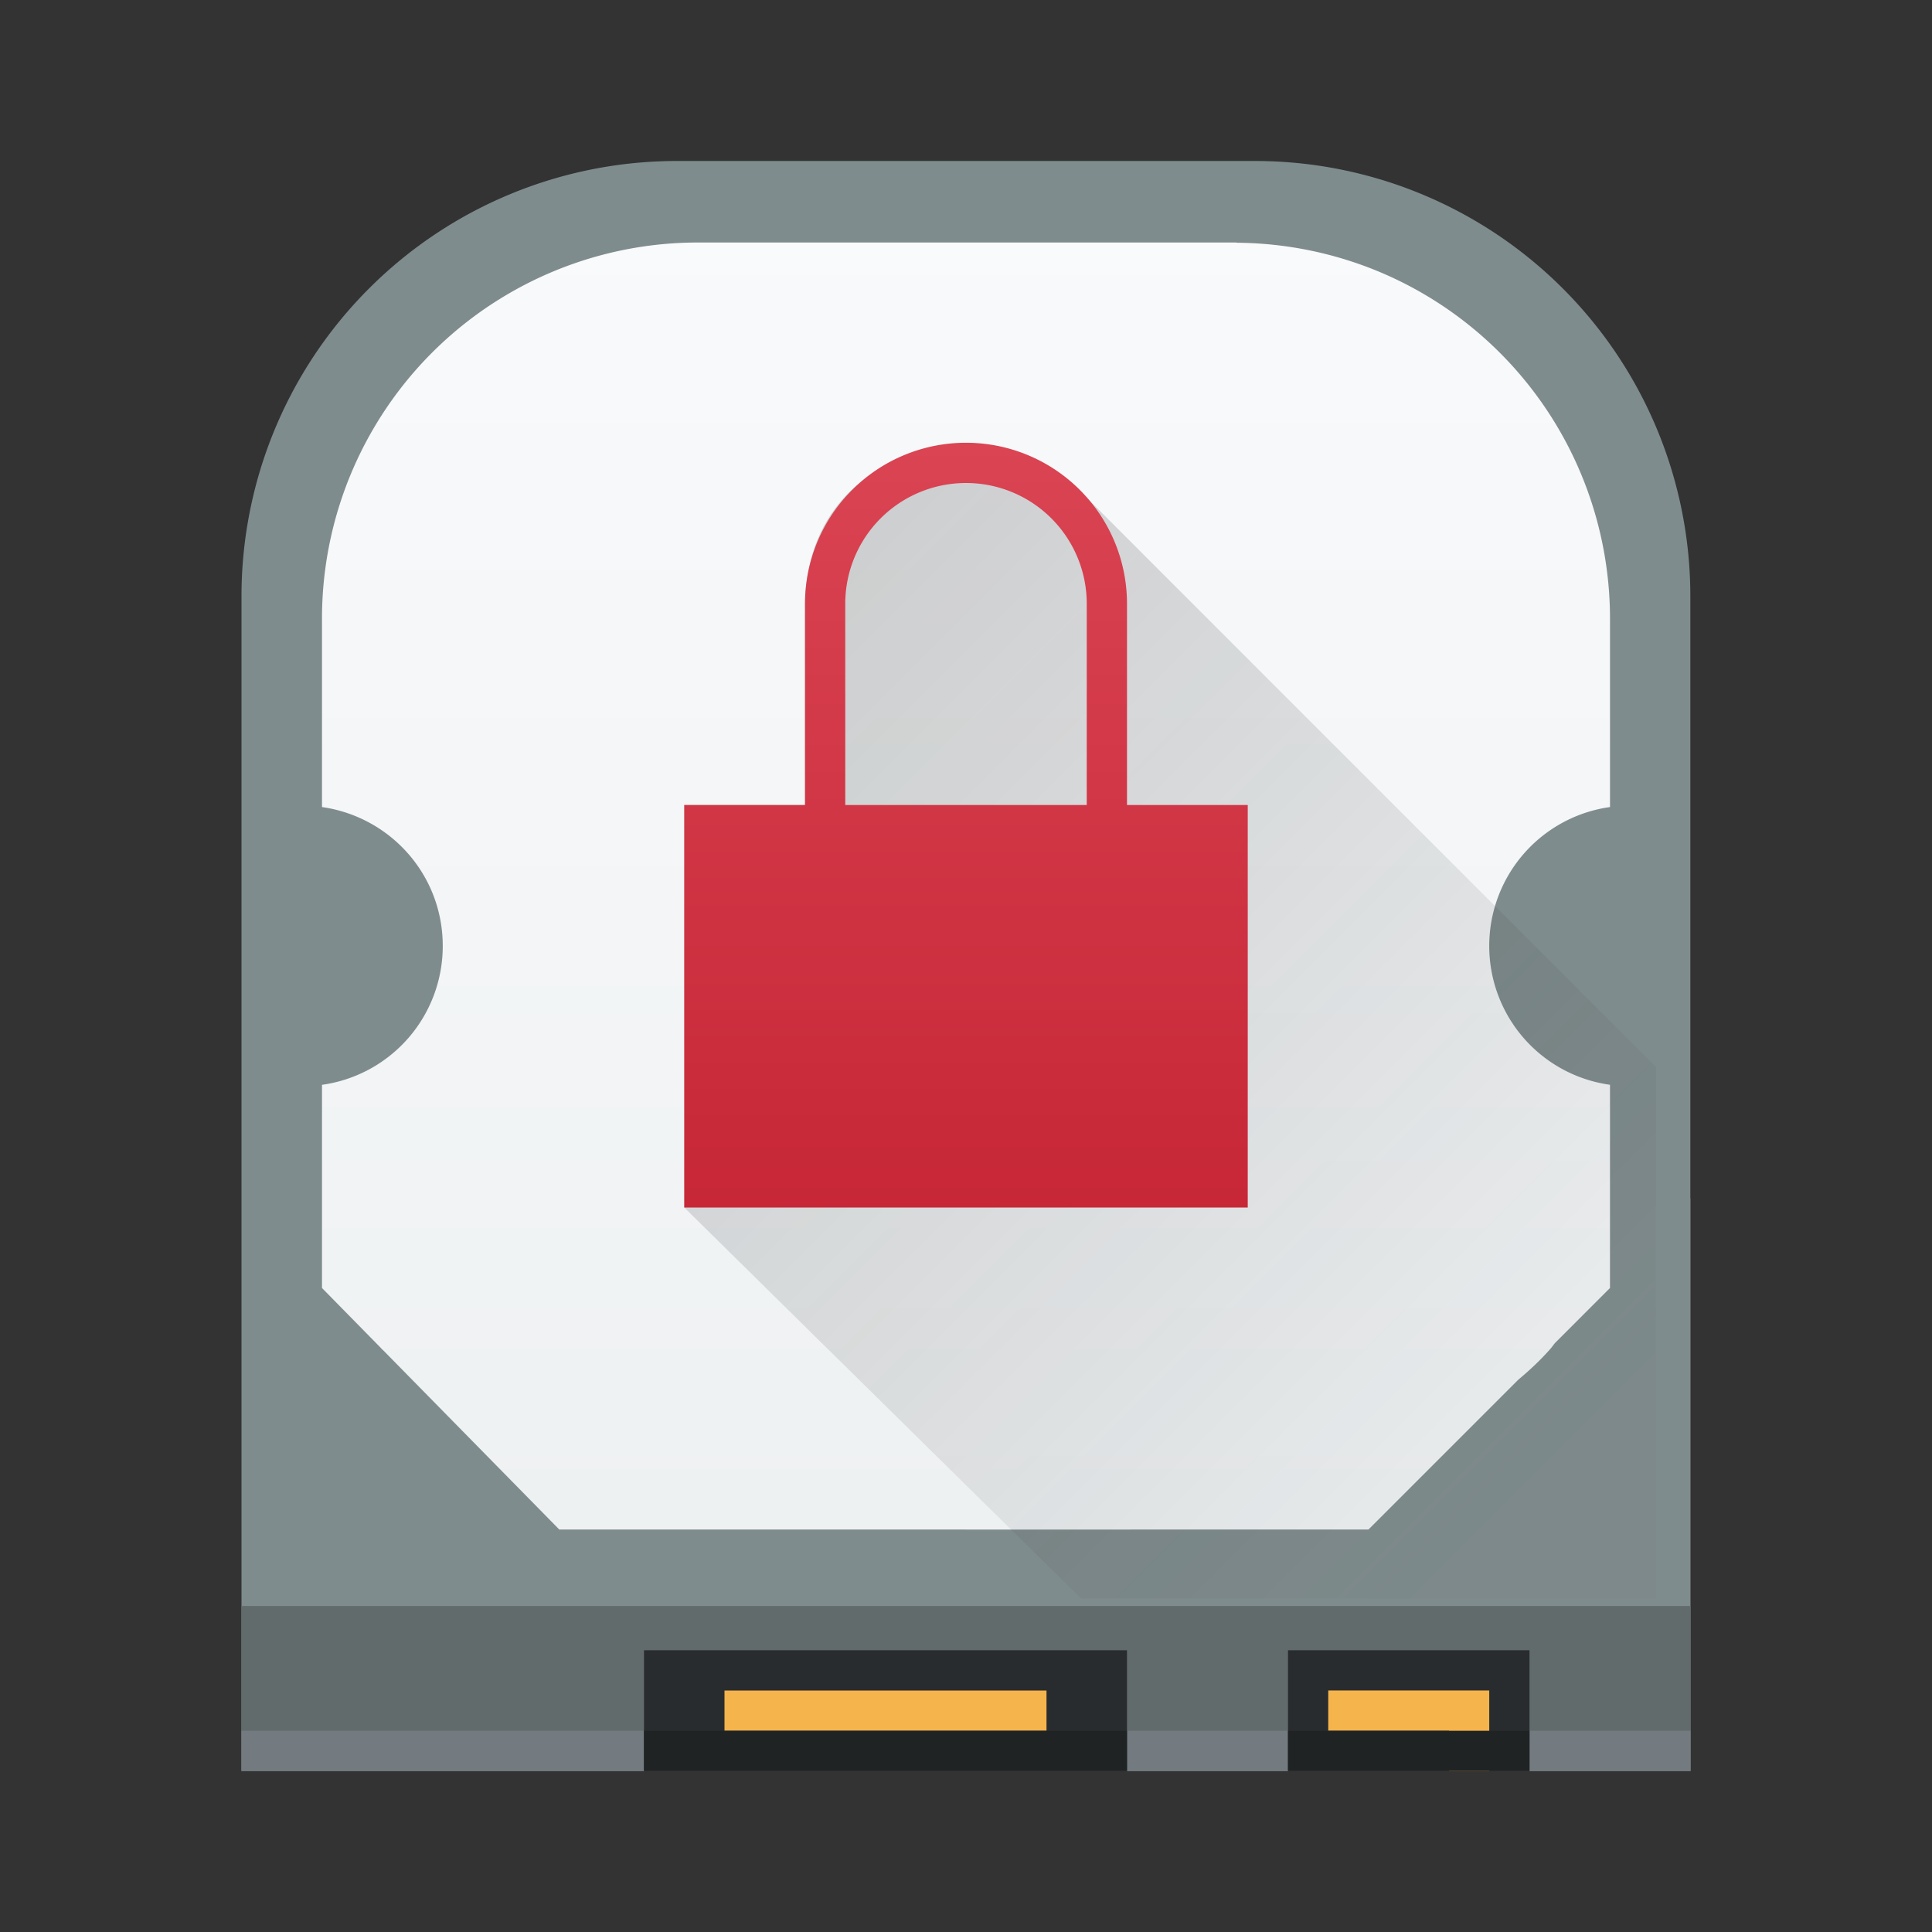
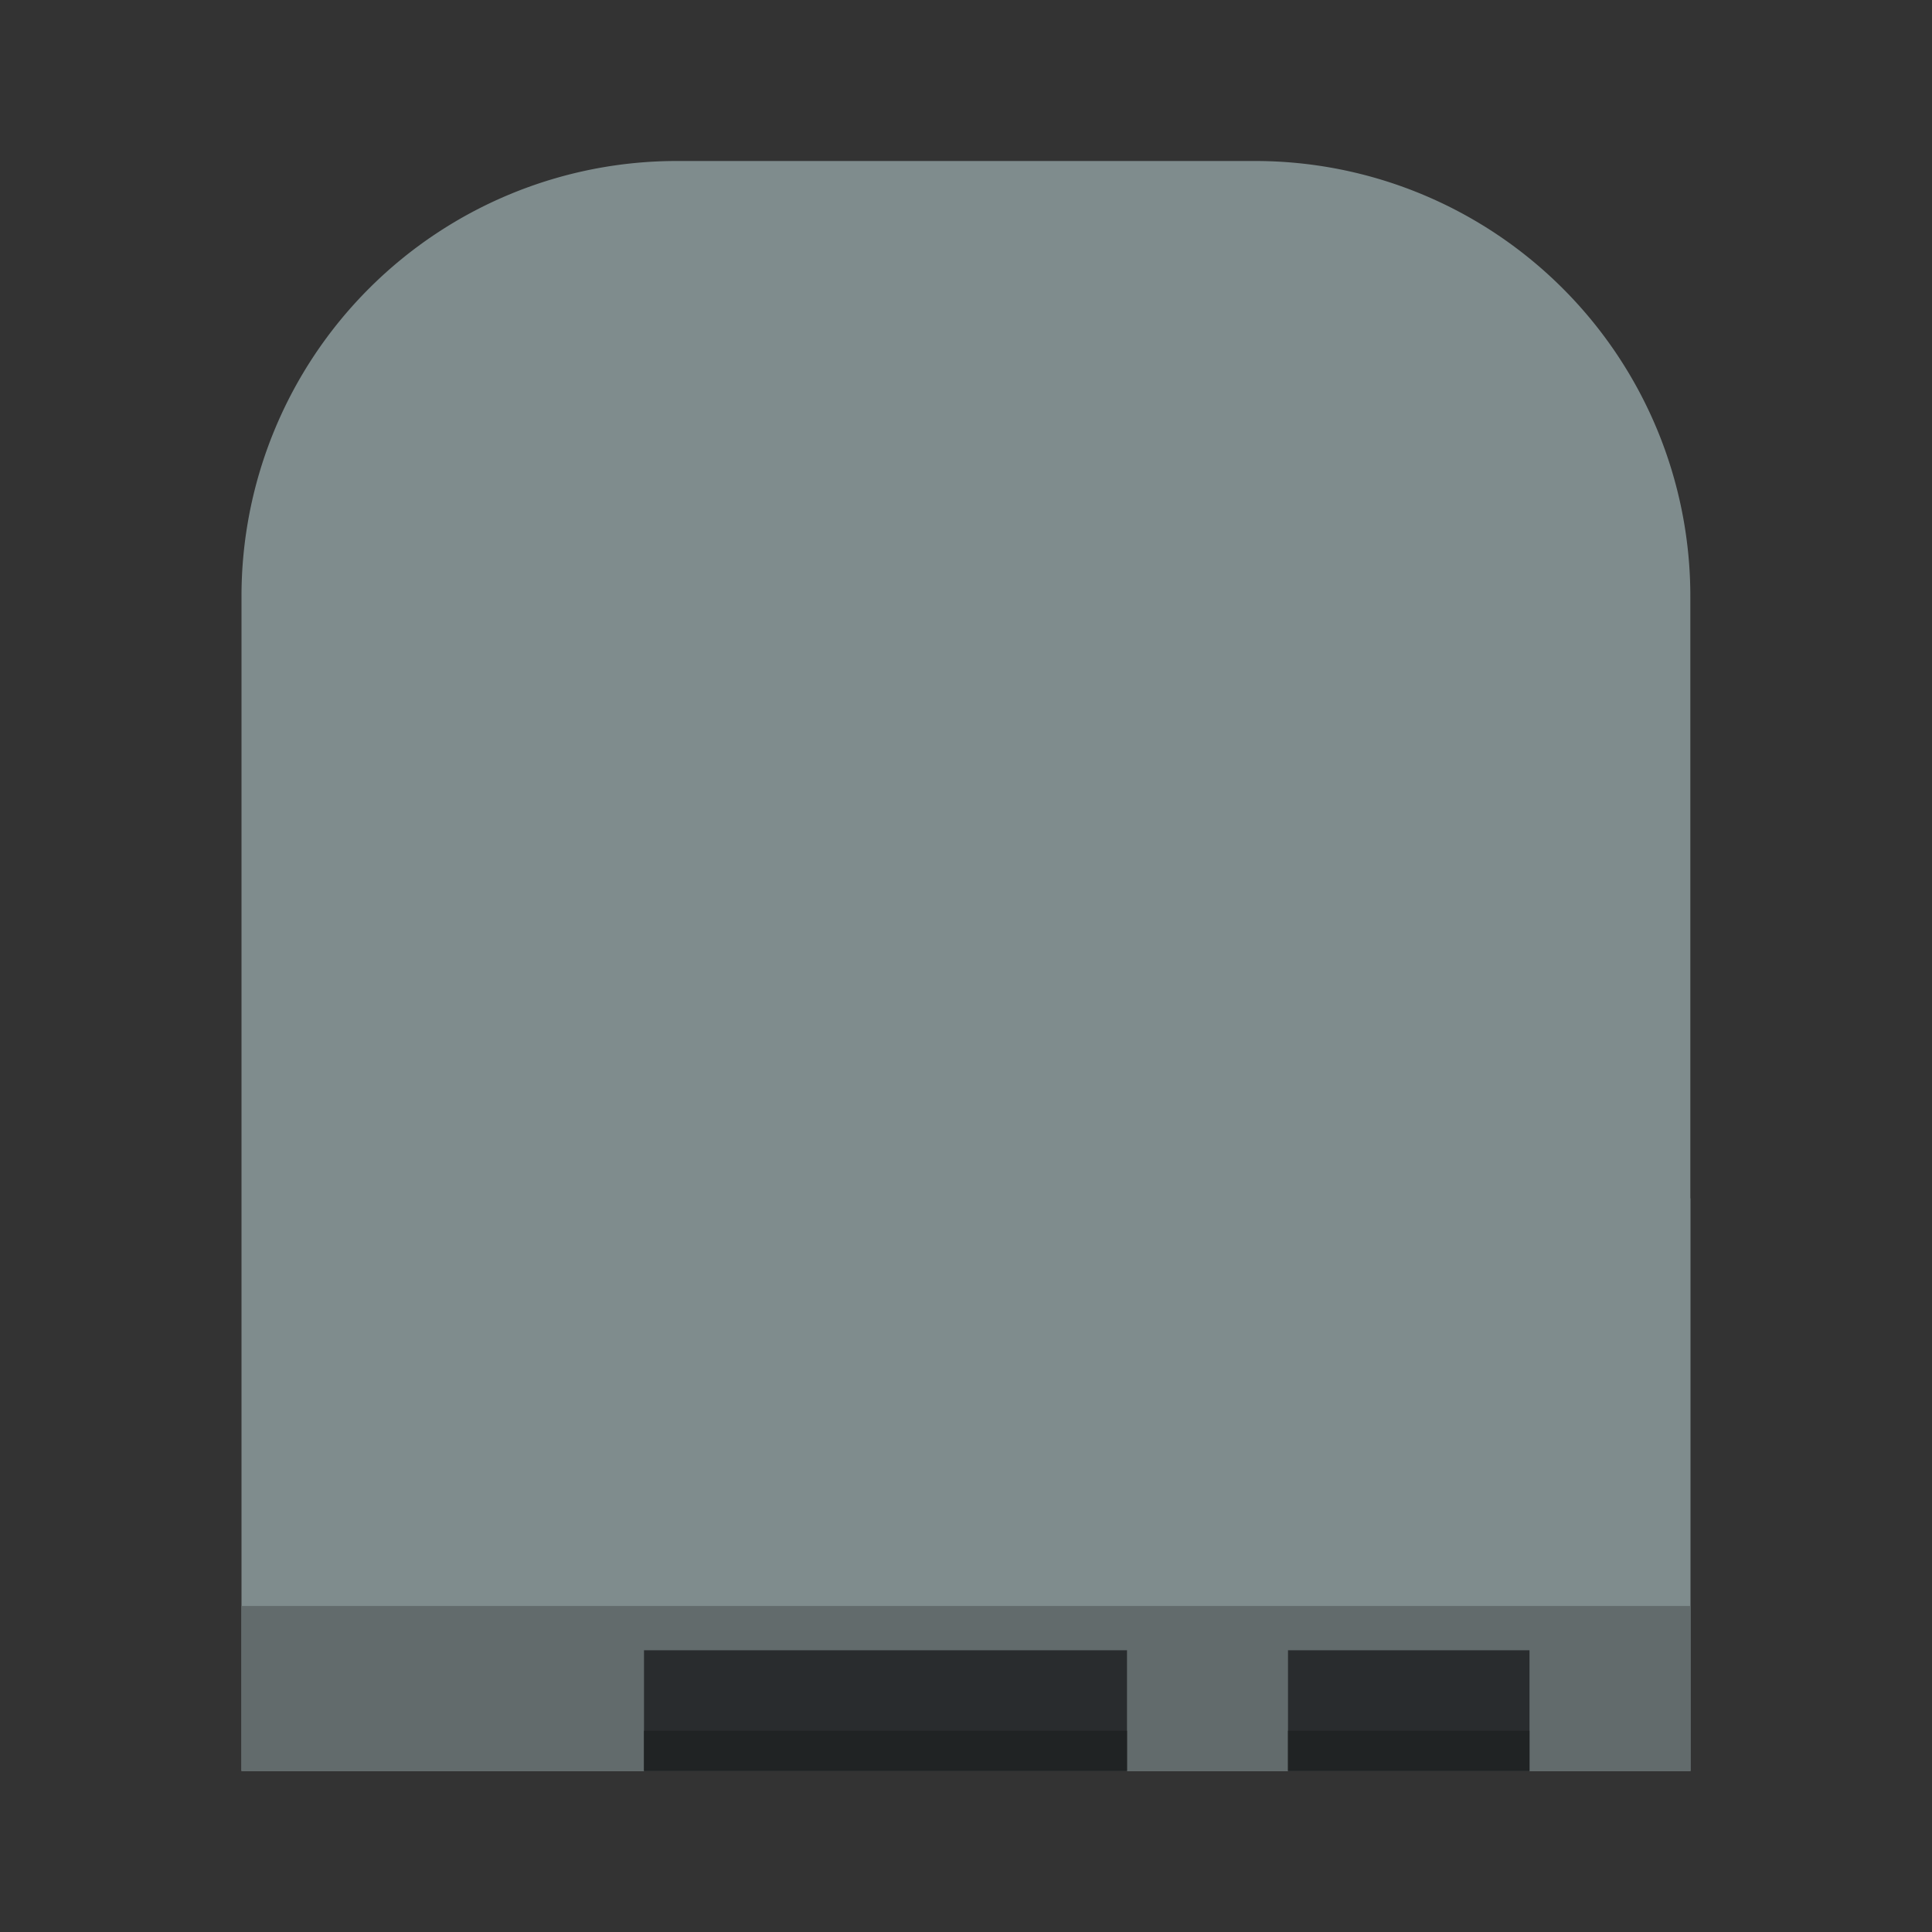
<svg xmlns="http://www.w3.org/2000/svg" xmlns:ns1="http://sodipodi.sourceforge.net/DTD/sodipodi-0.dtd" xmlns:ns2="http://www.inkscape.org/namespaces/inkscape" xmlns:xlink="http://www.w3.org/1999/xlink" width="48" height="48" version="1.1" id="svg54" ns1:docname="preferences-desktop-cryptography.svg" ns2:version="0.92.5 (2060ec1f9f, 2020-04-08)">
  <rect width="100%" height="100%" fill="#333333" stroke="none" />
  <ns1:namedview pagecolor="#ffffff" bordercolor="#666666" borderopacity="1" objecttolerance="10" gridtolerance="10" guidetolerance="10" ns2:pageopacity="0" ns2:pageshadow="2" ns2:window-width="1085" ns2:window-height="480" id="namedview56" showgrid="false" ns2:zoom="0.86915209" ns2:cx="24" ns2:cy="24" ns2:window-x="0" ns2:window-y="25" ns2:window-maximized="0" ns2:current-layer="svg54" />
  <defs id="defs30">
    <linearGradient id="b" y1="38" y2="5" x2="0" gradientUnits="userSpaceOnUse" gradientTransform="translate(40)">
      <stop stop-color="#eef1f2" id="stop2" />
      <stop offset="1" stop-color="#f9fafb" id="stop4" />
    </linearGradient>
    <linearGradient xlink:href="#a" id="e" gradientUnits="userSpaceOnUse" gradientTransform="matrix(1.125,0,0,1,-435.64,-499.8)" y1="543.8" x2="0" y2="503.8" />
    <linearGradient xlink:href="#b" id="f" gradientUnits="userSpaceOnUse" y1="38" x2="0" y2="5" />
    <linearGradient id="a" gradientTransform="matrix(.587 0 0 .538 -227.988 -270.353)" gradientUnits="userSpaceOnUse" x1="388.423" x2="388.423" y1="557.798" y2="505.798">
      <stop offset="0" stop-color="#7f8c8d" id="stop9" />
      <stop offset="1" stop-color="#afb0b3" id="stop11" />
    </linearGradient>
    <linearGradient id="c">
      <stop offset="0" stop-color="#292c2f" id="stop14" />
      <stop offset="1" stop-opacity="0" id="stop16" />
    </linearGradient>
    <linearGradient id="g" gradientUnits="userSpaceOnUse" x1="12" x2="26" y1="11" y2="25" gradientTransform="matrix(1.429,0,0,1.429,1.143,1.143)">
      <stop offset="0" stop-color="#292c2f" id="stop19" />
      <stop offset="1" stop-color="#292c2f" stop-opacity=".138" id="stop21" />
    </linearGradient>
    <linearGradient id="d" gradientUnits="userSpaceOnUse" x1="400.571" x2="400.571" y1="522.798" y2="535.798" gradientTransform="translate(-548.244 -735.712) scale(1.429)">
      <stop offset="0" stop-color="#da4453" id="stop24" />
      <stop offset="1" stop-color="#c72737" id="stop26" />
    </linearGradient>
    <linearGradient xlink:href="#d" id="h" x1="14" y1="11" x2="14" y2="30" gradientUnits="userSpaceOnUse" gradientTransform="translate(10)" />
  </defs>
  <path d="M 16.838,4 A 10.809,10.809 0 0 0 9.168,7.168 10.809,10.809 0 0 0 6,14.838 V 44 H 42 V 29.773 H 41.996 V 14.838 A 10.81,10.81 0 0 0 38.828,7.168 10.809,10.809 0 0 0 31.158,4 Z" id="path32" style="fill:url(#e)" ns2:connector-curvature="0" />
-   <path d="M 6,39.9 H 42 V 44 H 6 Z" id="path34" ns2:connector-curvature="0" style="fill:#626b6c" />
-   <path d="m 6,43 h 36 v 1 H 6 Z" id="path36" ns2:connector-curvature="0" style="fill:#737b81" />
+   <path d="M 6,39.9 H 42 V 44 H 6 " id="path34" ns2:connector-curvature="0" style="fill:#626b6c" />
  <g id="g40" style="fill:#292c2e;stroke-width:0.1">
    <path d="m 16,41 h 12 v 3 H 16 Z m 16,0 h 6 v 3 h -6 z" id="path38" ns2:connector-curvature="0" />
  </g>
-   <path d="M 17.367,6.025 A 9.34,9.34 0 0 0 8,15.392 v 4.659 c 1.698,0.243 3,1.684 3,3.451 a 3.48,3.48 0 0 1 -3,3.45 V 32 l 1.459,1.486 0.012,0.014 c 0.02,0.024 0.048,0.044 0.07,0.068 L 13.895,38 H 23.957 L 24,38.002 h 4.088 V 38 H 34 l 3.719,-3.719 c 0.292,-0.245 0.567,-0.502 0.81,-0.781 0.037,-0.043 0.068,-0.09 0.104,-0.133 L 40,32 v -5.049 a 3.48,3.48 0 0 1 -3,-3.449 3.483,3.483 0 0 1 3,-3.451 V 15.393 A 9.345,9.345 0 0 0 34.285,6.76 9.376,9.376 0 0 0 30.738,6.031 C 30.729,6.03 30.721,6.025 30.711,6.025 Z" id="path42" style="fill:url(#f)" ns2:connector-curvature="0" />
-   <path d="m 18,42 v 1 h 8 v -1 z m 15,0 v 1 h 3 v 1 h 1 v -2 z" id="path44" ns2:connector-curvature="0" style="fill:#f6b44d" />
  <g id="g48" style="fill:#202324">
    <path d="m 16,43 h 12 v 1 H 16 Z m 16,0 h 6 v 1 h -6 z" id="path46" ns2:connector-curvature="0" />
  </g>
-   <path d="m 24,11.143 v 0.003 c -2.342,0 -3.965,1.512 -4,3.854 v 5 h -3 v 10 l 9.857,9.714 H 41.143 V 26.511 L 27.03,12.397 Z" id="path50" style="opacity:0.2;fill:url(#g)" ns2:connector-curvature="0" />
-   <path d="m 24,11 a 4,4 0 0 0 -4,4 v 5 H 17 V 30 H 31 V 20 h -3 v -5 a 4,4 0 0 0 -4,-4 z m 0,1 a 3,3 0 0 1 3,3 v 5 h -6 v -5 a 3,3 0 0 1 3,-3 z" id="path52" style="fill:url(#h);paint-order:stroke fill markers" ns2:connector-curvature="0" />
</svg>